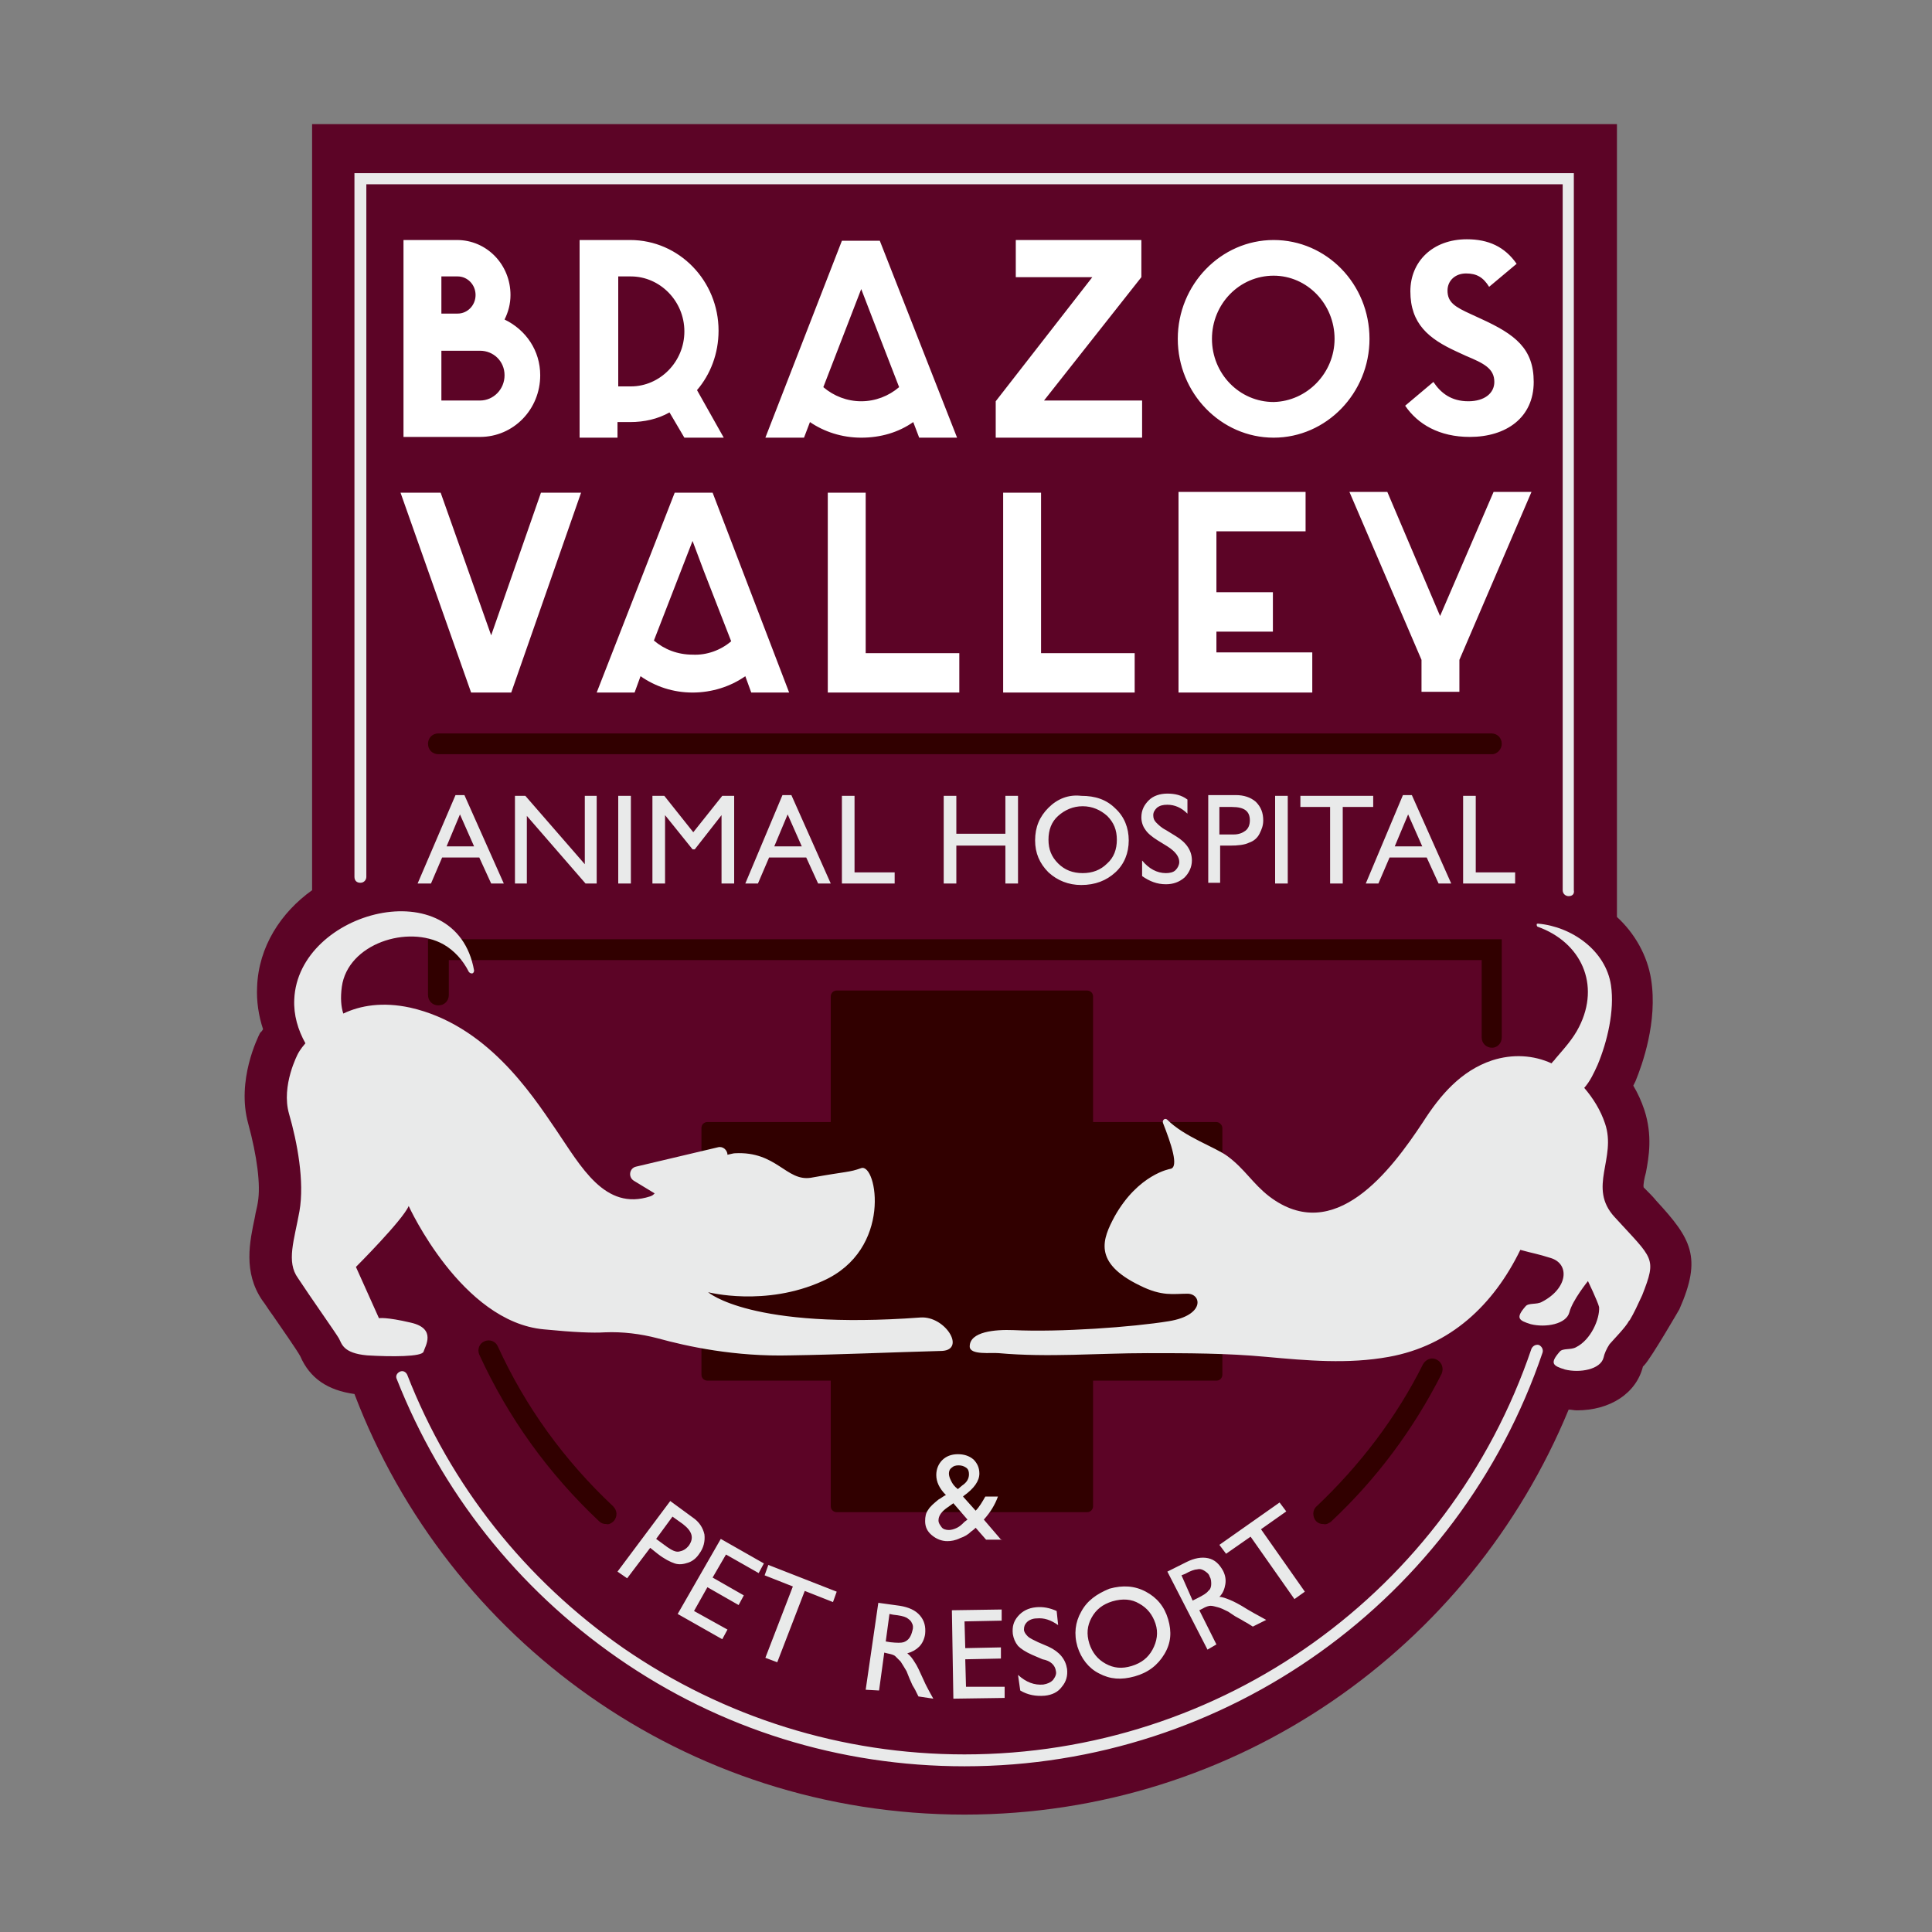
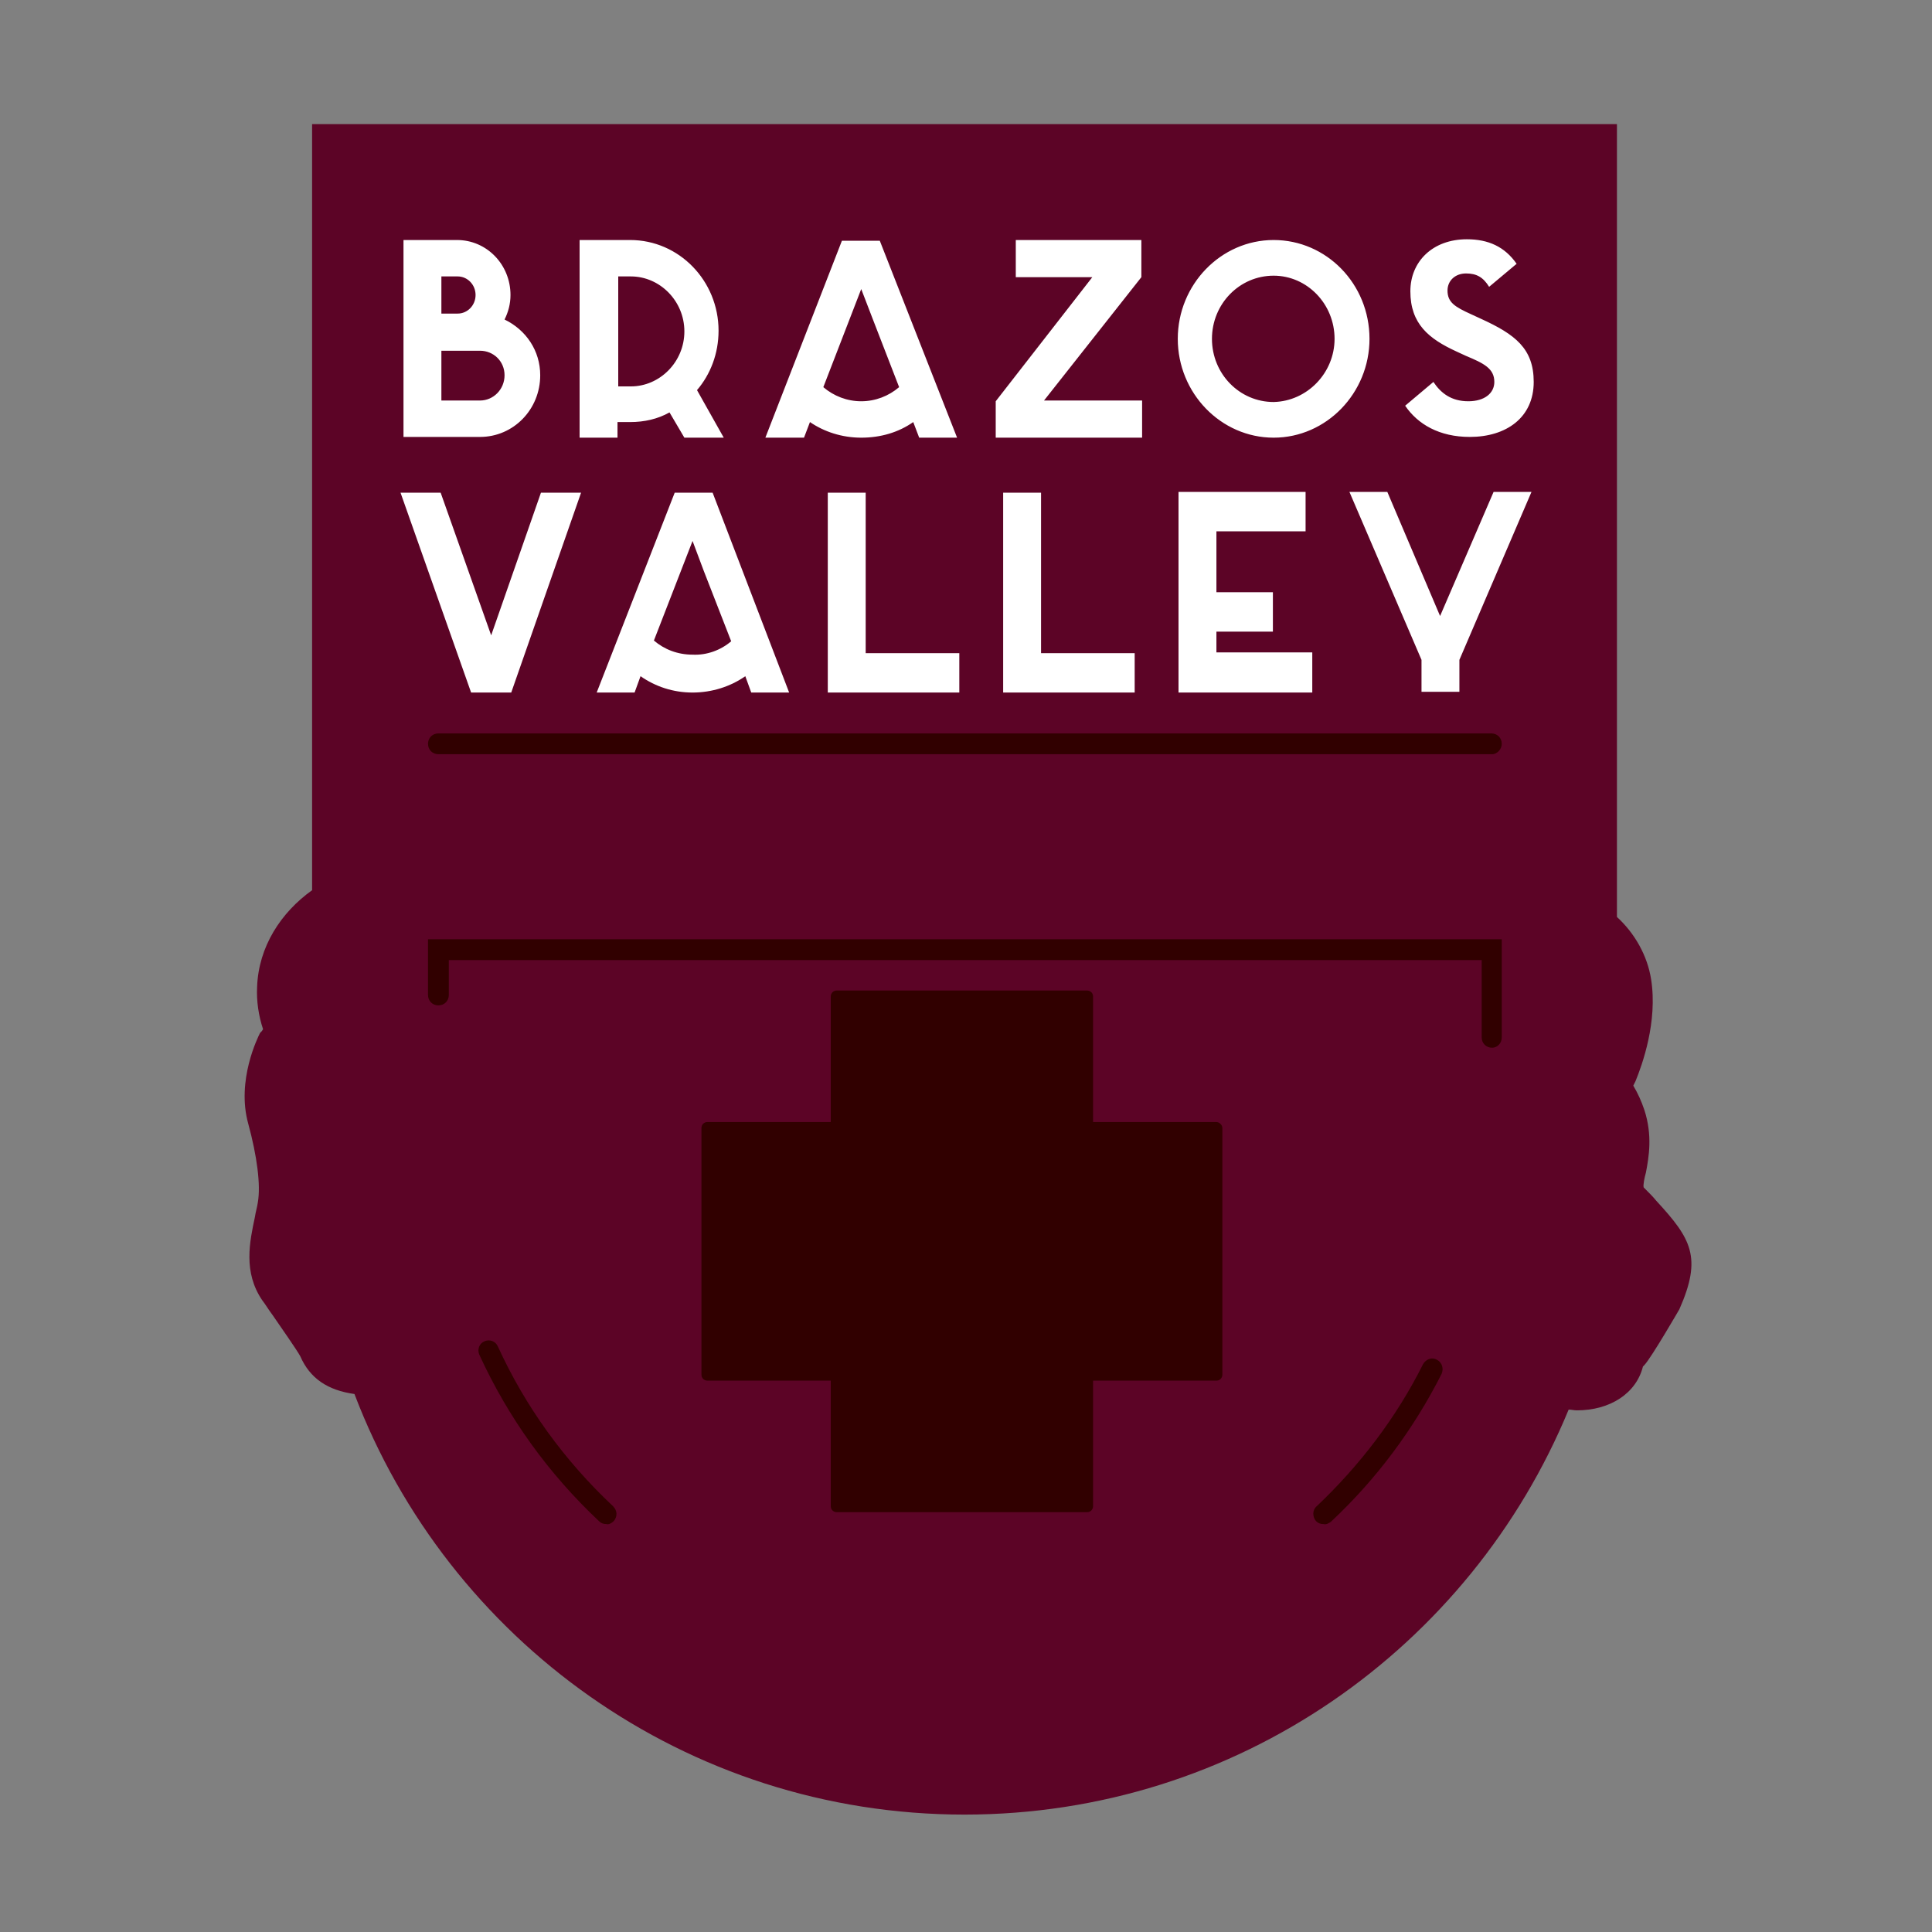
<svg xmlns="http://www.w3.org/2000/svg" version="1.1" id="Layer_1" x="0px" y="0px" viewBox="0 0 260 260" style="enable-background:new 0 0 260 260;" xml:space="preserve">
  <rect x="0" y="0" width="260" height="260" fill="#808080" stroke="none" />
  <style type="text/css">
	.st0{fill:#5C0426;}
	.st1{fill:#FFFFFF;}
	.st2{fill:#310000;}
	.st3{fill:#E9EAEA;}
</style>
  <g>
    <path class="st0" d="M222.9,161.6c-0.4-0.5-0.9-1-1.5-1.6c-0.1-0.1-0.2-0.2-0.2-0.2c-0.1-0.3,0.1-1.3,0.3-2c0.4-2.1,0.9-5-0.2-8.4   c-0.4-1.2-0.9-2.3-1.5-3.3c0.1-0.2,0.2-0.4,0.3-0.6c0.9-2.2,3-8,2.1-13.7c-0.5-3.2-2.2-6.2-4.6-8.4V16.7H42v103.1   c-4.2,3-7.2,7.6-7.4,13c-0.1,1.9,0.2,3.9,0.8,5.7c-0.1,0.2-0.2,0.3-0.2,0.3l-0.1,0.1l-0.1,0.1c-0.3,0.6-3.2,6.4-1.6,12.2   c1.2,4.4,1.7,8.3,1.3,10.6c-0.1,0.7-0.3,1.3-0.4,2c-0.7,3.3-1.6,7.4,1,11.2c0.4,0.5,0.8,1.2,1.4,2c1.1,1.6,3.2,4.6,3.7,5.5   c1.3,3,3.7,4.6,7.3,5.1c12.6,33.1,44.6,56.6,82.1,56.6c36.7,0,68.1-22.5,81.3-54.5c0.4,0,0.7,0.1,1.1,0.1h0c4.5,0,8-2.3,8.9-5.9   c0,0,0,0,0,0c0.1-0.1,0.1-0.1,0.2-0.2c1-1.1,4.7-7.5,4.7-7.5C229.1,169.2,227.6,166.7,222.9,161.6z" />
    <path class="st1" d="M72.7,50.5c0,4.6-3.6,8.3-8.1,8.3h-7.2h-3.1V32.3h4.5h0.5h2.2c4,0,7.2,3.3,7.2,7.4c0,1.2-0.3,2.3-0.8,3.3   C70.8,44.4,72.7,47.2,72.7,50.5z M59.4,42.2h2.2c1.3,0,2.4-1.1,2.4-2.5c0-1.4-1.1-2.5-2.4-2.5h-2.2v1.4v2.1V42.2z M67.9,50.5   c0-1.9-1.5-3.3-3.3-3.3h-5.2v6.7h5.2C66.4,53.9,67.9,52.4,67.9,50.5z M97.4,58.9h-5.3l-2-3.4c-1.6,0.9-3.4,1.3-5.3,1.3h-1.7v2.1   h-5.1V32.3h3.7h1.4h1.7c6.6,0,11.9,5.5,11.9,12.2c0,3.1-1.1,5.9-2.9,8L97.4,58.9z M84.9,52c3.9,0,7.2-3.3,7.2-7.4   c0-4.1-3.3-7.4-7.2-7.4h-1.7V52H84.9z M128.8,58.9h-5.1l-0.8-2.1c-2,1.4-4.4,2.1-7,2.1c-2.6,0-5-0.8-6.9-2.1l-0.8,2.1H103   l10.3-26.5h5.1L128.8,58.9z M121,52.1l-3.6-9.3l-1.5-3.9l-5.1,13.2c1.4,1.2,3.2,1.9,5.1,1.9C117.8,54,119.6,53.3,121,52.1z    M153.7,53.9v5h-17.3h0h-2.4v-2v-2.9L147,37.3h-10.3v-5h16.9v5l-13.1,16.6H153.7z M184.3,45.6c0,7.3-5.8,13.3-12.9,13.3   c-7.1,0-12.9-6-12.9-13.3c0-7.3,5.8-13.3,12.9-13.3C178.5,32.3,184.3,38.2,184.3,45.6z M179.6,45.6c0-4.7-3.7-8.5-8.2-8.5   c-4.6,0-8.3,3.8-8.3,8.5c0,4.7,3.7,8.5,8.3,8.5C175.9,54,179.6,50.2,179.6,45.6z M206.4,51.4c0,4.8-3.7,7.4-8.6,7.4   c-4.1,0-7-1.7-8.7-4.2l3.8-3.2c1,1.5,2.4,2.6,4.7,2.6c2.2,0,3.5-1.1,3.5-2.6c0-1.8-1.4-2.5-3.8-3.5l-1.3-0.6   c-3.7-1.7-6.2-3.7-6.2-8.1c0-4,3-7,7.6-7c2.9,0,5.1,1,6.7,3.3l-3.7,3.1c-0.8-1.3-1.7-1.8-3.1-1.8c-1.5,0-2.5,1-2.5,2.3   c0,1.6,1,2.2,3.2,3.2l1.3,0.6C203.9,45,206.4,46.9,206.4,51.4z M68.8,93.2h-5.4l-9.5-26.9h5.4l6.8,19.2l6.7-19.2h5.4L68.8,93.2z    M106.2,93.2h-5.1l-0.8-2.2c-2,1.4-4.5,2.2-7.1,2.2c-2.6,0-5-0.8-7-2.2l-0.8,2.2h-5.1l10.5-26.9h5.1L106.2,93.2z M98.4,86.3   l-3.7-9.5l-1.5-4l-5.2,13.4c1.4,1.2,3.2,1.9,5.2,1.9C95.1,88.2,97,87.5,98.4,86.3z M129.1,87.9v5.3h-12.6h-5.1v-5.3V66.3h5.1v21.6   H129.1z M152.7,87.9v5.3h-12.6H135v-5.3V66.3h5.1v21.6H152.7z M176.6,87.9v5.3h-12.9h-5.1v-5.3V85v-5.3v-8.2v-5.3h5.1h12v5.3h-12   v8.2h7.6V85h-7.6v2.8H176.6z M206.1,66.2l-9.7,22.6v4.3h-5.1v-4.3l-9.7-22.6h5.1l7.1,16.7l7.2-16.7H206.1z" />
    <path class="st2" d="M164.5,151.8V185c0,0.4-0.3,0.8-0.8,0.8h-16.6v16.9c0,0.4-0.3,0.8-0.8,0.8h-33.7c-0.4,0-0.8-0.3-0.8-0.8v-16.9   H95.2c-0.4,0-0.8-0.3-0.8-0.8v-33.2c0-0.4,0.3-0.8,0.8-0.8h16.6v-16.9c0-0.4,0.3-0.8,0.8-0.8h33.7c0.4,0,0.8,0.3,0.8,0.8V151h16.6   C164.1,151,164.5,151.4,164.5,151.8z M202.1,100.1c0-0.8-0.6-1.4-1.4-1.4H59c-0.8,0-1.4,0.6-1.4,1.4s0.6,1.4,1.4,1.4h141.8   C201.5,101.5,202.1,100.8,202.1,100.1z M202.1,139.6v-13.2H57.6v7.5c0,0.8,0.6,1.4,1.4,1.4s1.4-0.6,1.4-1.4v-4.7h139v10.4   c0,0.8,0.6,1.4,1.4,1.4C201.5,141,202.1,140.4,202.1,139.6z M179.1,204.8c6.1-5.7,11.1-12.4,14.9-19.9c0.3-0.7,0.1-1.5-0.6-1.9   c-0.7-0.4-1.5-0.1-1.9,0.6c-3.6,7.2-8.5,13.6-14.3,19.1c-0.6,0.5-0.6,1.4-0.1,2c0.3,0.3,0.6,0.4,1,0.4   C178.5,205.2,178.8,205,179.1,204.8z M82.6,204.7c0.5-0.6,0.5-1.4-0.1-2c-6.6-6.2-11.8-13.4-15.5-21.5c-0.3-0.7-1.1-1-1.8-0.7   c-0.7,0.3-1,1.1-0.7,1.8c3.9,8.5,9.3,16,16.1,22.4c0.3,0.3,0.6,0.4,1,0.4C81.9,205.2,82.3,205,82.6,204.7z" />
-     <path class="st3" d="M211.1,120.6c-0.4,0-0.8-0.3-0.8-0.8v-95H49.3V118c0,0.4-0.3,0.8-0.8,0.8s-0.8-0.3-0.8-0.8V23.3h164.1v96.5   C211.9,120.3,211.6,120.6,211.1,120.6z M207.6,182c0.1-0.4-0.1-0.8-0.5-1c-0.4-0.1-0.8,0.1-1,0.5c-11.1,32.7-41.7,54.6-76.3,54.6   c-16.5,0-32.4-5-45.9-14.3c-13.2-9.2-23.3-21.9-29.1-36.8c-0.2-0.4-0.6-0.6-1-0.4c-0.4,0.2-0.6,0.6-0.4,1   c6,15.2,16.2,28.1,29.7,37.5c13.8,9.6,29.9,14.6,46.7,14.6C165,237.7,196.3,215.3,207.6,182z M84.4,212.4l3.1-4.1l1,0.8   c0.9,0.7,1.7,1.1,2.3,1.3c0.6,0.2,1.2,0.1,1.8-0.1c0.6-0.2,1.1-0.6,1.5-1.2c0.6-0.8,0.8-1.7,0.7-2.6c-0.2-0.9-0.7-1.7-1.6-2.3   l-3-2.2l-7.1,9.5L84.4,212.4z M92.7,208c-0.4,0.5-0.8,0.7-1.3,0.8s-1-0.2-1.6-0.6l-1.5-1.1l2.2-3l1.4,1   C93.2,206.1,93.4,207,92.7,208z M91.2,217.2l6,3.4l0.7-1.3l-4.5-2.5l1.8-3.2l4.2,2.4l0.7-1.3l-4.2-2.4l1.8-3.1l4.4,2.5l0.7-1.3   l-5.8-3.3L91.2,217.2z M102.9,212l3.8,1.5l-3.7,9.6l1.6,0.6l3.7-9.6l3.8,1.5l0.5-1.4l-9.2-3.6L102.9,212z M118.3,227.5l0.7-5.1   l0.4,0.1c0.5,0.1,0.9,0.2,1.1,0.4s0.4,0.4,0.7,0.7c0.2,0.3,0.5,0.8,0.8,1.3l0.4,1l0.4,0.9l0.3,0.5c0,0.1,0.1,0.1,0.1,0.2l0.4,0.8   l2,0.3l-0.5-0.9c-0.2-0.4-0.5-0.9-0.8-1.6c-0.5-1.1-0.9-2-1.2-2.4c-0.3-0.5-0.6-0.9-1-1.2c0.7-0.2,1.2-0.5,1.6-0.9   c0.4-0.4,0.7-1,0.8-1.7c0.1-1-0.1-1.8-0.7-2.5c-0.6-0.7-1.5-1.1-2.7-1.3l-2.9-0.4l-1.7,11.7L118.3,227.5z M122,217.7   c0.3,0.2,0.6,0.4,0.7,0.7c0.2,0.3,0.2,0.7,0.1,1c-0.1,0.4-0.2,0.7-0.4,1c-0.2,0.3-0.5,0.5-0.8,0.6c-0.3,0.1-0.9,0.1-1.8,0l-0.6-0.1   l0.5-3.7l0.5,0.1C121.1,217.4,121.6,217.5,122,217.7z M128.3,228.6l6.9-0.1l0-1.5L130,227l-0.1-3.7l4.8-0.1l0-1.5l-4.8,0.1   l-0.1-3.6l5-0.1l0-1.5l-6.7,0.1L128.3,228.6z M142.1,224.9c0.1,0.4-0.1,0.8-0.4,1.2c-0.3,0.3-0.7,0.5-1.3,0.6   c-1.2,0.1-2.3-0.3-3.4-1.3l0.3,2.1c1,0.6,2.1,0.8,3.3,0.7c1-0.1,1.8-0.5,2.3-1.2c0.6-0.7,0.8-1.5,0.7-2.4c-0.2-1.3-1-2.3-2.5-3   l-1.4-0.6c-0.6-0.3-1.1-0.5-1.4-0.8c-0.3-0.3-0.5-0.6-0.5-0.9c0-0.4,0.1-0.7,0.4-1c0.3-0.3,0.8-0.5,1.3-0.5c1-0.1,1.9,0.2,2.9,0.9   l-0.2-1.9c-0.9-0.4-1.8-0.6-2.8-0.5c-1,0.1-1.8,0.5-2.4,1.2c-0.6,0.7-0.8,1.4-0.7,2.4c0.1,0.6,0.3,1.1,0.7,1.6   c0.4,0.4,1,0.8,1.9,1.2l1.4,0.6C141.4,223.5,142,224.1,142.1,224.9z M145.5,216.9c-0.8,1.4-1,3-0.5,4.7c0.5,1.6,1.5,2.9,2.9,3.6   c1.5,0.8,3,0.9,4.8,0.4c1.8-0.5,3.1-1.5,4-3s1-3,0.5-4.7c-0.5-1.7-1.5-2.9-3-3.7c-1.5-0.8-3.1-0.9-4.9-0.4   C147.6,214.5,146.3,215.4,145.5,216.9z M153.3,215.8c1.1,0.6,1.8,1.5,2.2,2.7c0.4,1.2,0.2,2.4-0.4,3.5c-0.6,1.1-1.5,1.8-2.8,2.2   c-1.3,0.4-2.4,0.3-3.5-0.3c-1.1-0.6-1.8-1.5-2.2-2.7c-0.4-1.3-0.3-2.4,0.3-3.5s1.5-1.8,2.8-2.2   C151.1,215.1,152.3,215.2,153.3,215.8z M163.7,221.3l-2.3-4.6l0.4-0.2c0.5-0.3,0.9-0.4,1.1-0.4c0.3,0,0.6,0.1,1,0.2   c0.4,0.1,0.8,0.3,1.4,0.6l0.9,0.6l0.9,0.5l0.5,0.3c0.1,0,0.1,0.1,0.2,0.1l0.8,0.5l1.8-0.9l-0.9-0.5c-0.4-0.2-0.9-0.5-1.6-0.9   c-1.1-0.7-1.9-1.1-2.4-1.3c-0.5-0.2-1-0.4-1.4-0.4c0.5-0.5,0.7-1.1,0.8-1.7c0.1-0.6,0-1.2-0.3-1.8c-0.5-0.9-1.1-1.5-2-1.7   c-0.9-0.2-1.9,0-2.9,0.5l-2.6,1.3l5.4,10.5L163.7,221.3z M161.1,211.2c0.4-0.1,0.7,0,1,0.2c0.3,0.2,0.6,0.4,0.7,0.8   c0.2,0.3,0.2,0.7,0.2,1c0,0.3-0.1,0.7-0.4,0.9c-0.2,0.3-0.7,0.6-1.5,1l-0.6,0.3L159,212l0.5-0.2   C160.2,211.4,160.8,211.2,161.1,211.2z M165,209.1l3.3-2.3l5.9,8.4l1.4-1l-5.9-8.4l3.4-2.4l-0.9-1.2l-8.1,5.7L165,209.1z    M56.2,118.9H58l1.5-3.5h5l1.6,3.5h1.7L62.5,107h-1.2L56.2,118.9z M60.1,113.9l1.8-4.3l1.9,4.3H60.1z M78.7,116.3l-8-9.2h-1.4v11.8   h1.6v-9.1l7.9,9.1h1.5v-11.8h-1.6V116.3z M83.2,118.9h1.7v-11.8h-1.7V118.9z M93.3,112l-3.9-4.9h-1.6v11.8h1.7v-9.2l3.7,4.6h0.3   l3.6-4.6v9.2h1.7v-11.8h-1.6L93.3,112z M100.3,118.9h1.7l1.5-3.5h5l1.6,3.5h1.7l-5.3-11.9h-1.2L100.3,118.9z M104.2,113.9l1.8-4.3   l1.9,4.3H104.2z M113.4,118.9h7v-1.5H115v-10.3h-1.7V118.9z M135.3,112.2h-6.6v-5.1H127v11.8h1.7v-5.1h6.6v5.1h1.7v-11.8h-1.7   V112.2z M141.1,108.7c-1.2,1.2-1.8,2.6-1.8,4.4c0,1.7,0.6,3.1,1.8,4.3c1.2,1.1,2.7,1.7,4.4,1.7c1.9,0,3.4-0.6,4.6-1.7   c1.2-1.1,1.8-2.6,1.8-4.3c0-1.7-0.6-3.2-1.8-4.3c-1.2-1.2-2.7-1.7-4.6-1.7C143.8,106.9,142.3,107.5,141.1,108.7z M149,109.8   c0.9,0.9,1.3,1.9,1.3,3.2c0,1.3-0.4,2.4-1.3,3.2c-0.9,0.9-2,1.3-3.3,1.3c-1.3,0-2.4-0.4-3.3-1.3s-1.3-1.9-1.3-3.2   c0-1.3,0.4-2.4,1.3-3.2c0.9-0.8,2-1.3,3.3-1.3C147,108.5,148.1,109,149,109.8z M158.7,116c0,0.4-0.2,0.8-0.5,1.1s-0.8,0.4-1.3,0.4   c-1.2,0-2.3-0.6-3.2-1.7v2.1c1,0.7,2,1.1,3.2,1.1c1,0,1.8-0.3,2.5-0.9c0.6-0.6,1-1.4,1-2.3c0-1.3-0.7-2.4-2.2-3.3l-1.3-0.8   c-0.6-0.3-1-0.7-1.3-1c-0.3-0.3-0.4-0.6-0.4-1c0-0.4,0.2-0.7,0.5-1c0.4-0.3,0.8-0.4,1.4-0.4c1,0,1.9,0.4,2.7,1.2v-1.9   c-0.8-0.6-1.7-0.8-2.7-0.8c-1,0-1.9,0.3-2.5,0.9c-0.6,0.6-1,1.3-1,2.3c0,0.6,0.2,1.2,0.5,1.6c0.3,0.5,0.9,1,1.7,1.5l1.3,0.8   C158.2,114.6,158.7,115.3,158.7,116z M164.2,118.9v-5.1h1.3c1.1,0,2-0.1,2.6-0.4c0.6-0.2,1.1-0.6,1.4-1.2s0.5-1.1,0.5-1.8   c0-1-0.3-1.8-1-2.5c-0.7-0.6-1.6-0.9-2.7-0.9h-3.7v11.8H164.2z M168.2,110.4c0,0.6-0.2,1.1-0.6,1.4c-0.4,0.3-0.9,0.5-1.6,0.5h-1.9   v-3.7h1.7C167.5,108.6,168.2,109.2,168.2,110.4z M171.6,118.9h1.7v-11.8h-1.7V118.9z M175,108.6h4v10.3h1.7v-10.3h4.1v-1.5H175   V108.6z M183.8,118.9h1.7l1.5-3.5h5l1.6,3.5h1.7l-5.3-11.9h-1.2L183.8,118.9z M187.7,113.9l1.8-4.3l1.9,4.3H187.7z M196.9,118.9h7   v-1.5h-5.3v-10.3h-1.7V118.9z M134.8,207.3l-2.4-2.8c0.9-1,1.5-2,1.9-3.1h-1.7c-0.4,0.7-0.8,1.4-1.3,1.9l-1.7-1.9l0.1-0.1   c1.4-1,2.1-2,2.1-3c0-0.8-0.3-1.4-0.8-1.9c-0.6-0.5-1.3-0.7-2.1-0.7c-0.9,0-1.6,0.3-2.1,0.8c-0.5,0.5-0.8,1.2-0.8,2   c0,0.9,0.4,1.8,1.3,2.7c-0.3,0.1-0.6,0.4-1,0.6l0,0c-0.6,0.5-1.1,0.9-1.4,1.4c-0.3,0.4-0.4,0.9-0.4,1.5c0,0.8,0.3,1.4,0.9,1.9   c0.6,0.5,1.3,0.8,2.1,0.8c0.5,0,1.1-0.1,1.7-0.4c0.6-0.2,1.1-0.5,1.5-0.9l0,0c0.3-0.2,0.5-0.4,0.6-0.5l1.4,1.6H134.8z M128.8,205.6   c-0.4,0.2-0.8,0.3-1.1,0.3c-0.4,0-0.8-0.1-1-0.4s-0.4-0.5-0.4-0.9c0-0.6,0.4-1.2,1.3-1.8l0.7-0.5l1.9,2.2l-0.4,0.3   C129.5,205.1,129.2,205.4,128.8,205.6z M128,199.3c-0.2-0.4-0.3-0.7-0.3-1c0-0.3,0.1-0.6,0.4-0.8c0.2-0.2,0.5-0.3,0.9-0.3   c0.4,0,0.7,0.1,1,0.3s0.4,0.5,0.4,0.9c0,0.6-0.3,1.1-0.9,1.5l-0.6,0.5C128.4,200,128.2,199.7,128,199.3z M217.3,163.8   c-3.7-4,0.3-7.9-1.3-12.6c-0.6-1.8-1.6-3.4-2.8-4.8c0.8-0.9,1.3-2,1.8-3.1c1.3-3.1,2.3-7.3,1.8-10.7c-0.7-4.7-5.3-7.9-9.8-8.3   c-0.1,0-0.2,0-0.2,0.1c0,0.1,0,0.2,0.1,0.3c5.9,2.1,8.5,7.8,5.6,13.5c-0.8,1.6-2,2.9-3.2,4.3c-0.1,0.2-0.3,0.3-0.5,0.6   c-2.4-1.1-5.2-1.3-8-0.4c-4.2,1.4-7,4.7-9.3,8.3c-4.3,6.5-11.9,16.7-20.7,10c-2.2-1.7-3.3-3.7-5.6-5.4c-1.6-1.2-5.8-2.6-8.1-4.9   c-0.3-0.3-0.7,0-0.6,0.4c1.1,2.8,2.2,6,1,6.2c0,0-4.3,0.7-7.5,6.4c-1.6,3-3,6.2,3.4,9.3c3,1.5,4.5,1.1,6.4,1.1   c1.9,0,2.4,2.9-2.5,3.7c-4.9,0.8-14.7,1.5-20.9,1.2c-2.5-0.1-5.9,0.2-5.9,2.2c0,1.2,2.9,0.8,3.9,0.9c6.7,0.6,13.3,0,20,0   c5.3,0,10.7,0,16,0.5c5.5,0.5,11,1,16.5,0c8.3-1.5,14.1-7,17.7-14.4c1.8,0.5,2.2,0.5,4.1,1.1c2.6,0.8,2.3,4.1-1.2,5.9   c-0.7,0.4-1.8,0.1-2.2,0.6c-1.4,1.6-0.9,1.9,0.7,2.4c2,0.5,4.8,0,5.2-1.6c0.4-1.6,2.5-4.2,2.5-4.2s1.3,2.7,1.5,3.5   c0.1,1.6-1.1,4.4-3.1,5.4c-0.7,0.4-1.8,0.1-2.2,0.6c-1.4,1.6-0.9,1.9,0.7,2.4c2,0.5,4.8,0,5.2-1.6c0.1-0.5,0.4-1.2,0.8-1.8   c0.6-0.7,2.1-2.2,2.6-3.1c0-0.1,0.1-0.1,0.1-0.1l0,0c0.6-1,1.1-2.1,1.7-3.4C223,169.2,222.5,169.5,217.3,163.8z M123.9,177.3   c-22.9,1.7-28.6-3.4-28.6-3.4s7.7,2,15.4-1.5c9.5-4.2,7.3-15.9,5.2-15.2c-1.7,0.6-1.8,0.4-6.8,1.3c-3.3,0.5-4.6-3.6-10.2-3.3   c-0.2,0-0.5,0.1-1,0.2c0-0.6-0.6-1.2-1.3-1l-11,2.6c-0.9,0.2-1.1,1.4-0.3,1.9l2.8,1.7c-0.2,0.2-0.3,0.3-0.6,0.4   c-6.1,2-9.3-4-12.7-9c-3.4-5-9.4-14.1-19.6-16.4c-3.7-0.8-6.7-0.3-9,0.8c-0.3-0.9-0.4-2.1-0.2-3.6c0.8-5.8,8.9-8.4,13.7-5.7   c1.4,0.8,2.6,2.1,3.4,3.7l0,0c0.1,0.1,0.2,0.2,0.4,0.2c0.2,0,0.3-0.2,0.3-0.4c-2.4-13.6-23.7-8.1-24.2,3.9   c-0.1,2.1,0.5,4.1,1.5,5.9c-0.7,0.8-1,1.4-1,1.4s-2.3,4.3-1.2,8.1c1.1,3.8,2.1,9.1,1.4,13.1c-0.7,3.9-1.8,6.8-0.2,9   c1.5,2.3,5.1,7.4,5.5,8.1c0.4,0.7,0.5,2,3.8,2.3c3.3,0.2,7.4,0.2,7.6-0.5c0.2-0.7,1.8-3.1-1.7-3.9c-3.4-0.8-4.3-0.6-4.3-0.6   l-3.1-6.9c0,0,6.3-6.3,7.1-8.2c0,0,7.1,15.6,18.2,16.6c4.1,0.4,6.6,0.5,8.2,0.4c2.4-0.1,4.8,0.2,7.1,0.8c4,1.1,10.4,2.5,17.9,2.3   c6.6-0.1,13.1-0.4,20.4-0.6C130,181.6,127.2,177.1,123.9,177.3z" />
  </g>
</svg>